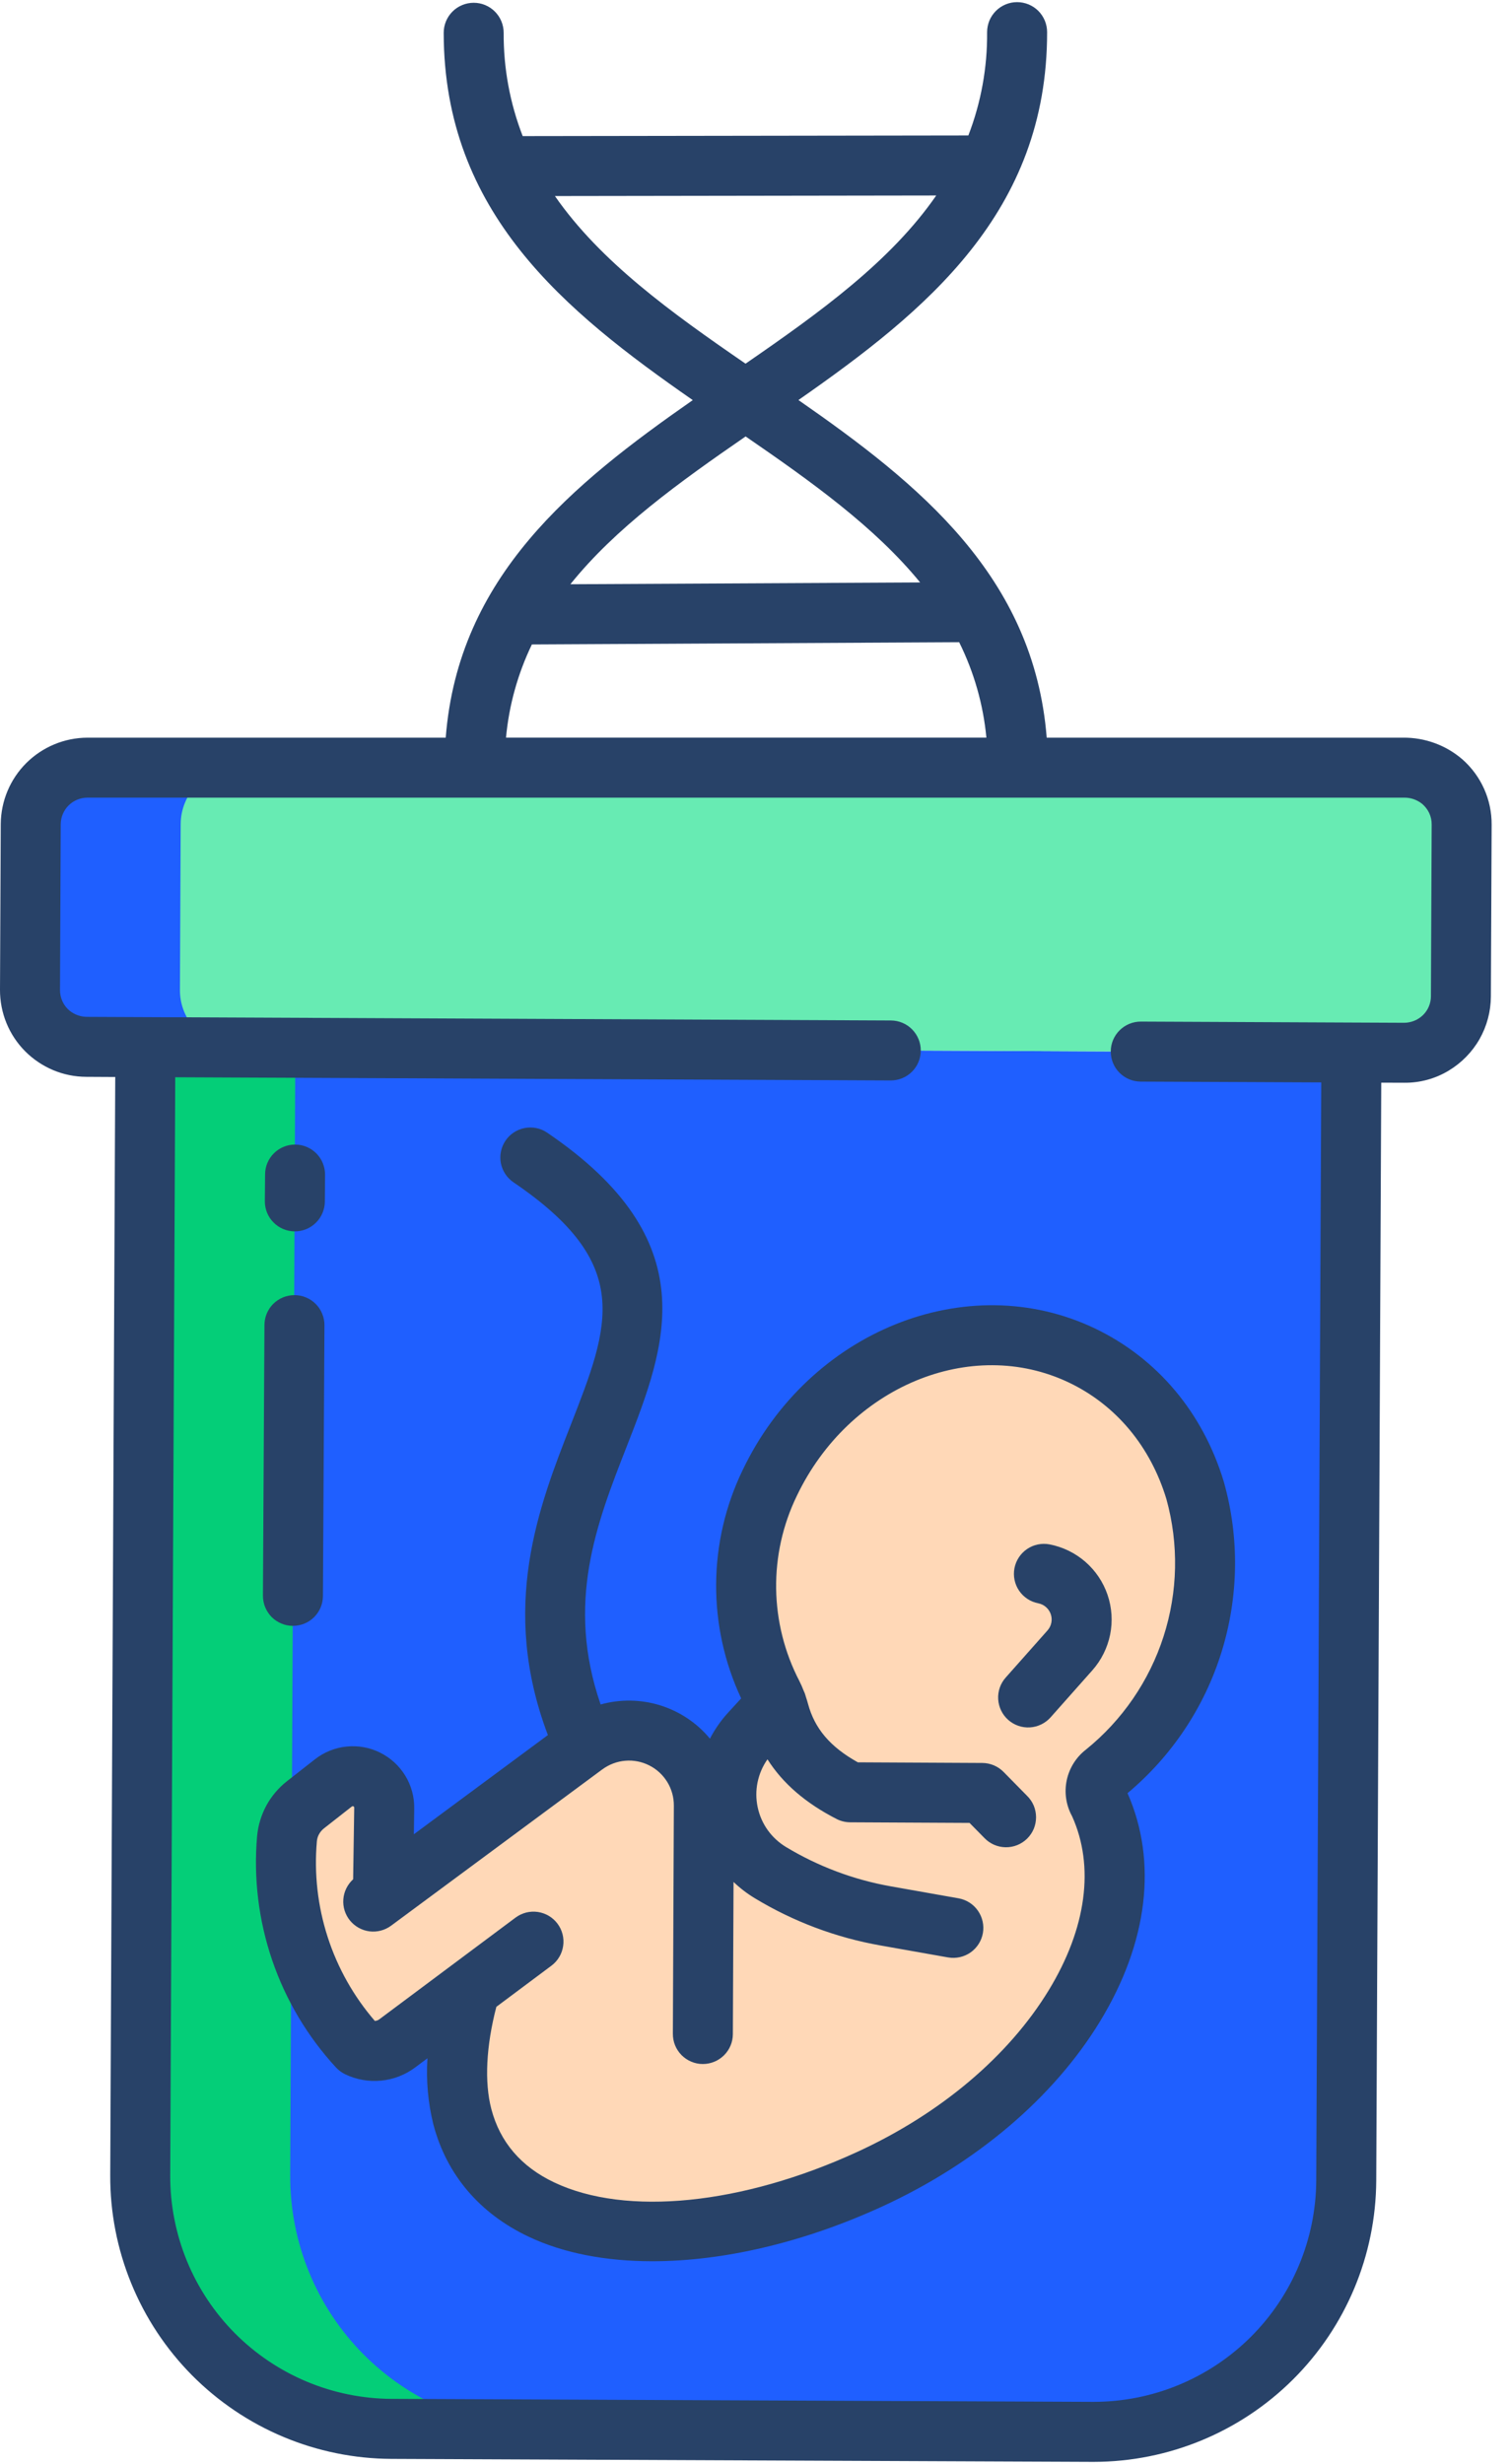
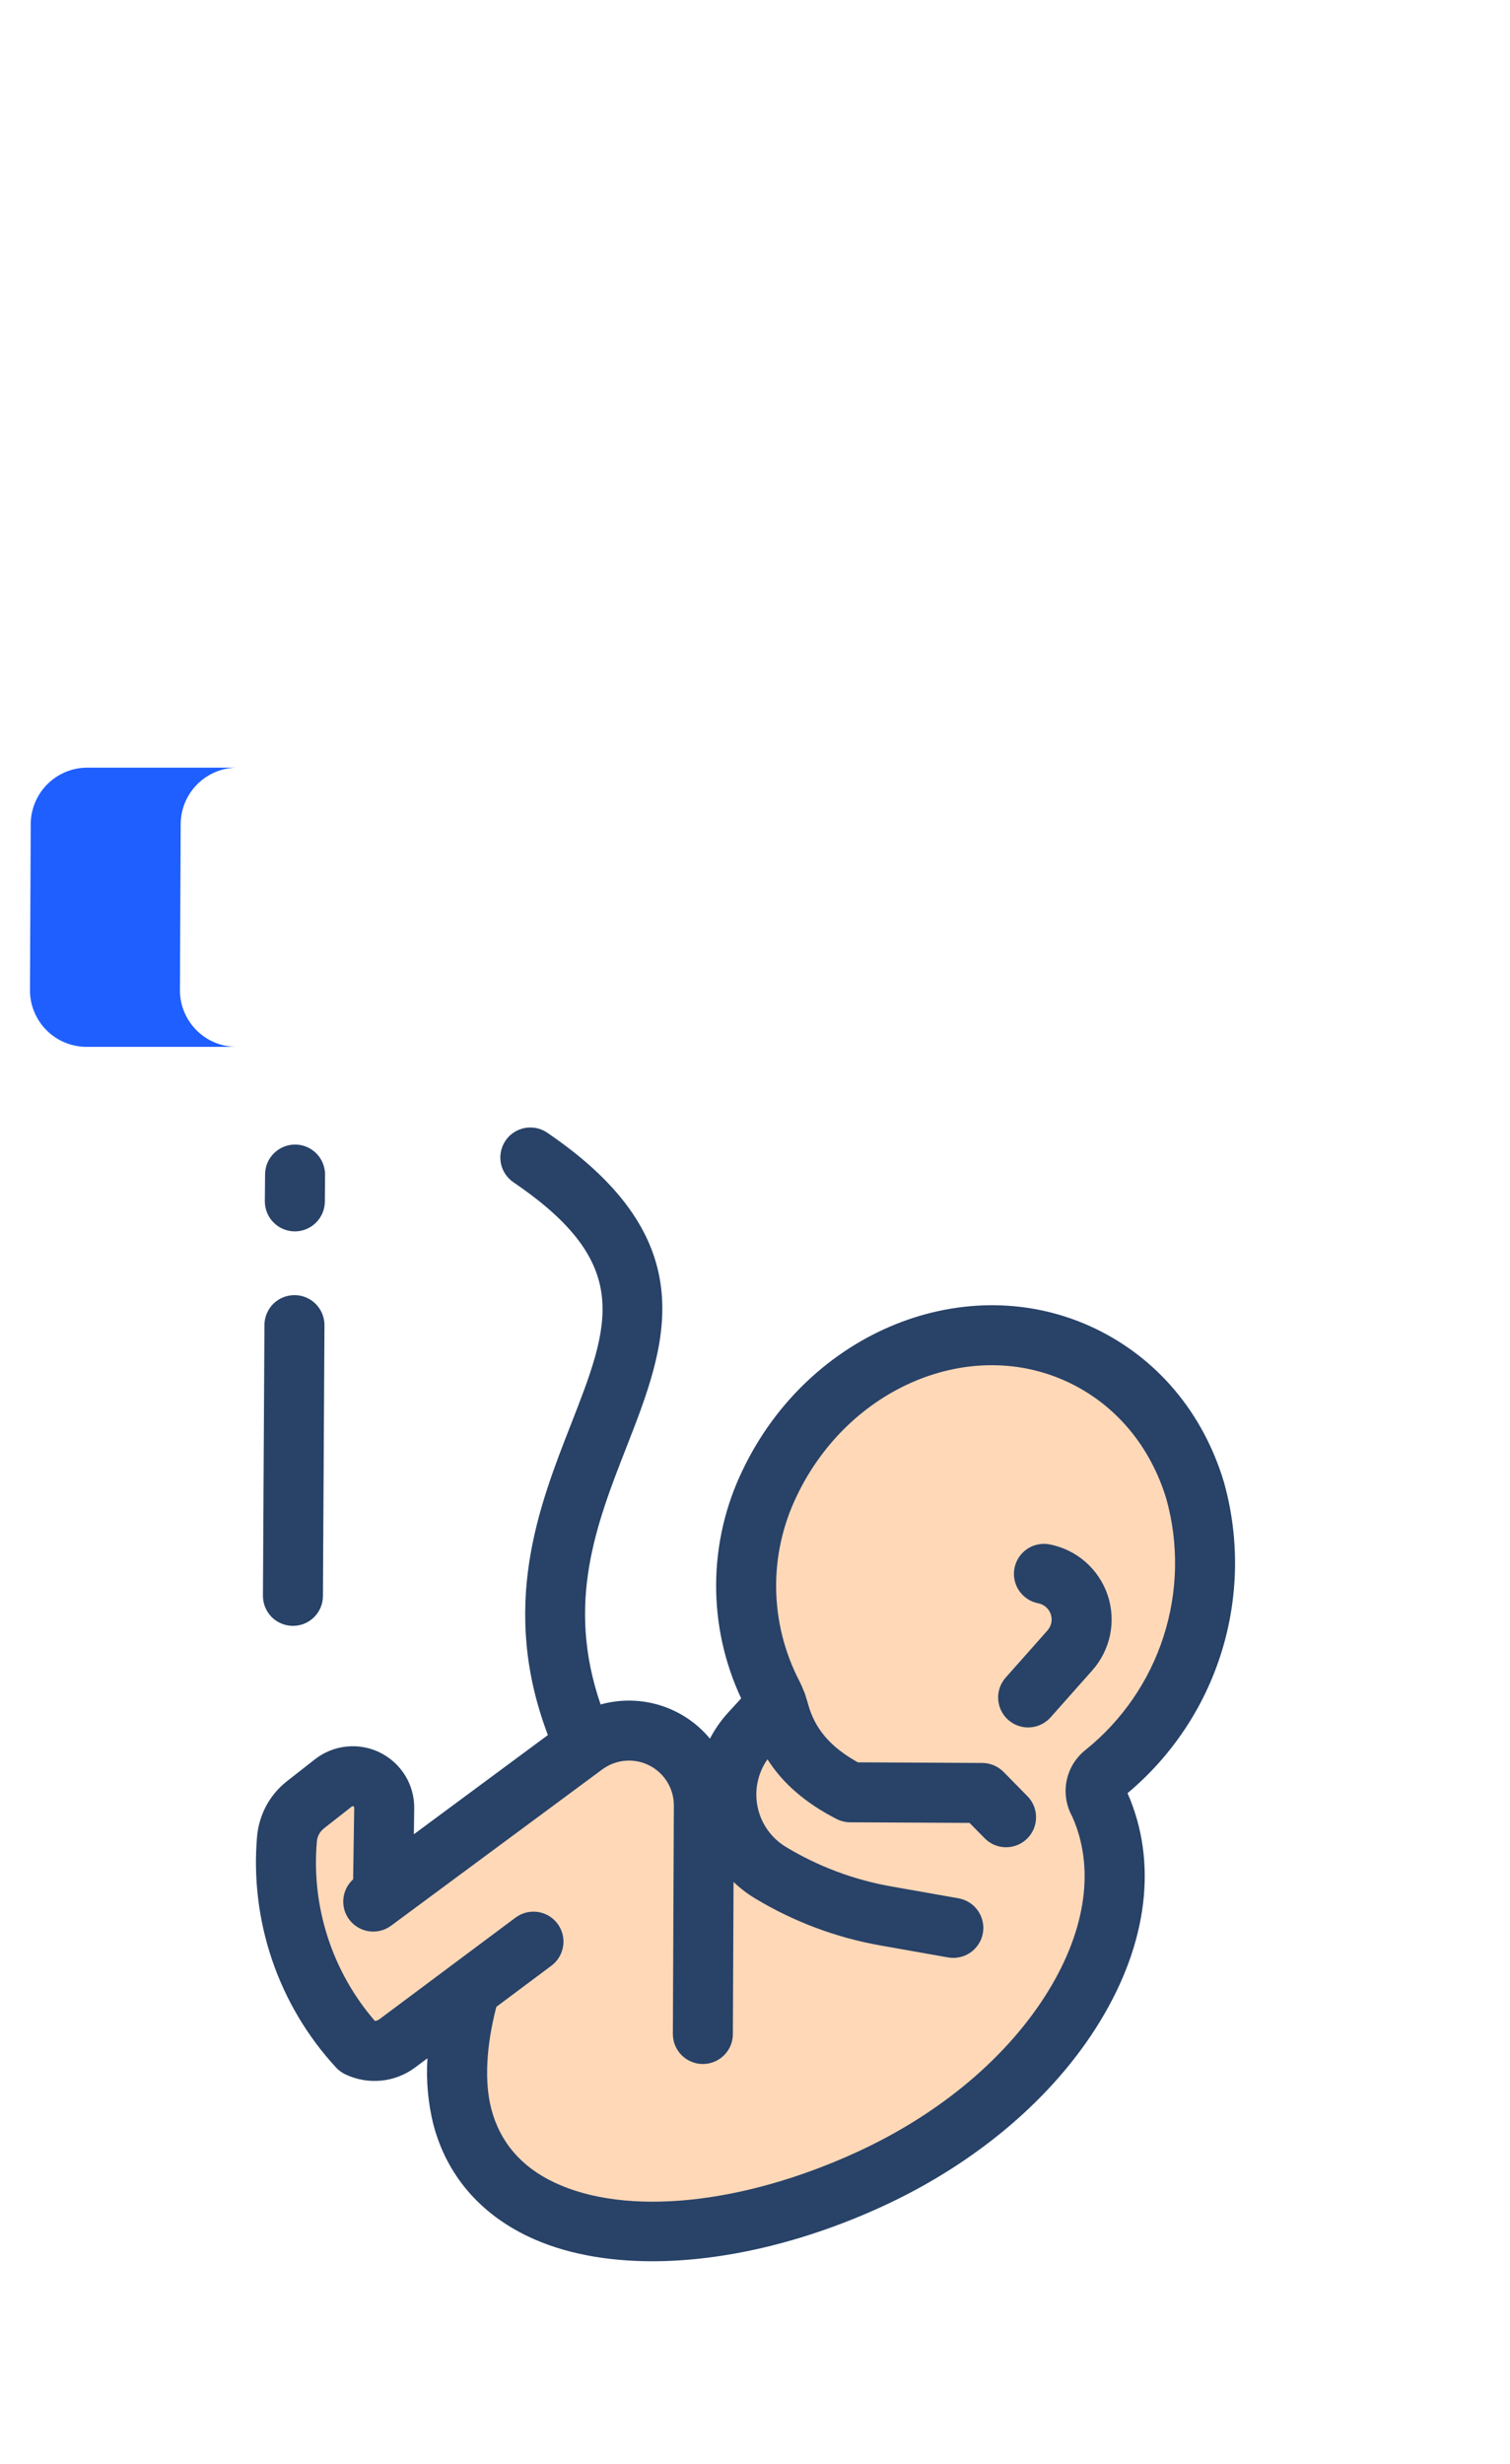
<svg xmlns="http://www.w3.org/2000/svg" width="38" height="62" viewBox="0 0 38 62" fill="none">
-   <path d="M34.008 26.484L33.88 54.869C33.872 56.553 33.196 58.165 32 59.351C30.803 60.537 29.186 61.199 27.502 61.192L9.853 61.117C9.019 61.114 8.194 60.946 7.424 60.623C6.655 60.301 5.957 59.83 5.37 59.237C4.782 58.645 4.317 57.942 4.002 57.17C3.686 56.398 3.525 55.571 3.529 54.737L3.658 26.352V26.348L34.008 26.484Z" fill="#1F5FFF" />
-   <path d="M7.303 54.737L7.432 26.365L3.658 26.348V26.352L3.529 54.737C3.525 55.571 3.686 56.398 4.002 57.17C4.317 57.942 4.782 58.645 5.37 59.237C5.957 59.83 6.655 60.301 7.424 60.623C8.194 60.946 9.019 61.114 9.853 61.117H13.627C12.793 61.114 11.968 60.946 11.198 60.623C10.429 60.301 9.731 59.83 9.143 59.237C8.556 58.645 8.091 57.942 7.776 57.17C7.46 56.398 7.299 55.571 7.303 54.737Z" fill="#04CE78" />
-   <path d="M35.357 19.316H2.198C1.821 19.316 1.46 19.465 1.193 19.731C0.926 19.997 0.775 20.358 0.773 20.735L0.754 24.91C0.753 25.097 0.789 25.283 0.86 25.456C0.931 25.629 1.035 25.787 1.167 25.92C1.299 26.053 1.455 26.159 1.628 26.231C1.801 26.303 1.986 26.341 2.173 26.342L35.332 26.49C35.71 26.492 36.073 26.343 36.342 26.077C36.61 25.811 36.762 25.449 36.764 25.071L36.782 20.747C36.783 20.56 36.747 20.374 36.676 20.2C36.605 20.026 36.5 19.869 36.367 19.736C36.235 19.603 36.077 19.497 35.904 19.425C35.731 19.353 35.545 19.316 35.357 19.316Z" fill="#67EBB3" />
  <path d="M4.528 24.91L4.547 20.735C4.549 20.358 4.7 19.997 4.967 19.731C5.234 19.465 5.595 19.316 5.972 19.316H2.198C1.821 19.316 1.46 19.465 1.193 19.731C0.926 19.997 0.775 20.358 0.773 20.735L0.754 24.91C0.753 25.097 0.789 25.283 0.86 25.456C0.931 25.629 1.035 25.787 1.167 25.92C1.299 26.053 1.455 26.159 1.628 26.231C1.801 26.303 1.986 26.341 2.173 26.342H5.947C5.76 26.341 5.574 26.303 5.402 26.231C5.229 26.159 5.073 26.053 4.941 25.92C4.809 25.787 4.705 25.629 4.634 25.456C4.563 25.283 4.527 25.097 4.528 24.91Z" fill="#1F5FFF" />
  <path d="M17.709 46.215H17.71L18.373 45.807C18.26 45.426 18.247 45.023 18.337 44.636C18.426 44.249 18.615 43.892 18.884 43.6L19.545 42.882C19.516 42.8 19.483 42.719 19.444 42.642C19.02 41.821 18.792 40.913 18.779 39.99C18.766 39.066 18.968 38.152 19.369 37.32C20.862 34.189 24.379 32.75 27.225 34.107C30.07 35.465 31.167 39.103 29.674 42.235C29.242 43.167 28.597 43.985 27.791 44.622C27.685 44.704 27.612 44.821 27.585 44.952C27.557 45.083 27.577 45.22 27.641 45.337L27.656 45.364C29.085 48.475 26.503 52.714 21.89 54.835C17.276 56.956 12.502 56.574 11.636 53.263C11.407 52.388 11.479 51.257 11.829 50.05L9.998 51.417C9.858 51.521 9.692 51.585 9.518 51.602C9.344 51.619 9.169 51.588 9.012 51.513C7.845 50.249 7.197 48.593 7.196 46.873C7.196 46.672 7.205 46.471 7.223 46.268C7.237 46.102 7.286 45.941 7.365 45.794C7.445 45.648 7.554 45.519 7.684 45.415L8.39 44.863C8.508 44.771 8.649 44.714 8.798 44.699C8.946 44.684 9.096 44.711 9.23 44.777C9.364 44.844 9.476 44.947 9.554 45.074C9.632 45.202 9.672 45.349 9.669 45.498L9.637 47.67L14.71 43.916C14.991 43.708 15.324 43.582 15.672 43.553C16.02 43.524 16.37 43.592 16.682 43.75C16.993 43.908 17.255 44.149 17.437 44.447C17.619 44.746 17.715 45.089 17.713 45.438L17.709 46.215Z" fill="#FFD8B7" />
  <path d="M18.687 36.996C18.255 37.89 18.028 38.869 18.022 39.862C18.016 40.855 18.231 41.837 18.652 42.736L18.328 43.089C18.146 43.287 17.991 43.51 17.866 43.749C17.54 43.355 17.106 43.065 16.618 42.912C16.13 42.76 15.607 42.752 15.115 42.889C14.234 40.332 15.011 38.342 15.766 36.412C16.762 33.865 17.792 31.232 13.77 28.501C13.688 28.445 13.596 28.406 13.499 28.386C13.402 28.366 13.302 28.365 13.204 28.384C13.107 28.403 13.014 28.44 12.931 28.495C12.848 28.549 12.777 28.619 12.722 28.701C12.666 28.783 12.627 28.876 12.607 28.973C12.587 29.07 12.586 29.17 12.604 29.267C12.623 29.364 12.661 29.457 12.715 29.54C12.77 29.623 12.84 29.694 12.922 29.75C15.947 31.804 15.35 33.331 14.36 35.862C13.557 37.915 12.57 40.443 13.788 43.659L10.415 46.155L10.424 45.509C10.429 45.217 10.351 44.93 10.199 44.681C10.047 44.432 9.827 44.231 9.566 44.101C9.305 43.971 9.012 43.918 8.721 43.948C8.431 43.977 8.155 44.089 7.925 44.269L7.219 44.822C7.007 44.989 6.831 45.197 6.702 45.434C6.574 45.672 6.495 45.933 6.47 46.202C6.378 47.257 6.507 48.32 6.849 49.323C7.191 50.326 7.739 51.246 8.457 52.025C8.522 52.095 8.6 52.152 8.686 52.194C8.967 52.329 9.281 52.385 9.592 52.354C9.903 52.324 10.2 52.209 10.45 52.021L10.757 51.792C10.721 52.35 10.771 52.91 10.905 53.453C11.236 54.718 12.066 55.696 13.305 56.282C14.179 56.696 15.243 56.899 16.416 56.899C18.195 56.899 20.221 56.431 22.204 55.52C24.571 54.432 26.517 52.779 27.683 50.863C28.89 48.881 29.134 46.846 28.375 45.121C29.49 44.188 30.313 42.952 30.743 41.562C31.173 40.172 31.193 38.688 30.799 37.288C30.274 35.546 29.12 34.175 27.55 33.425C24.333 31.892 20.357 33.493 18.687 36.996ZM26.9 34.789C28.082 35.352 28.953 36.395 29.354 37.724C29.667 38.857 29.642 40.057 29.282 41.176C28.922 42.296 28.243 43.286 27.328 44.025C27.081 44.216 26.91 44.489 26.845 44.795C26.78 45.101 26.827 45.42 26.976 45.695L26.979 45.7C27.55 46.965 27.343 48.519 26.393 50.078C25.382 51.739 23.67 53.185 21.573 54.148C18.679 55.478 15.758 55.773 13.95 54.917C13.116 54.523 12.583 53.901 12.365 53.07C12.187 52.391 12.234 51.484 12.491 50.497L13.877 49.462C13.957 49.402 14.024 49.328 14.074 49.243C14.125 49.158 14.158 49.063 14.172 48.965C14.187 48.867 14.181 48.767 14.157 48.671C14.133 48.575 14.09 48.485 14.03 48.405C13.971 48.326 13.897 48.259 13.811 48.208C13.726 48.158 13.632 48.124 13.534 48.11C13.436 48.096 13.336 48.101 13.24 48.125C13.144 48.15 13.053 48.193 12.974 48.252L9.546 50.811C9.513 50.836 9.474 50.85 9.433 50.852C8.9 50.234 8.496 49.517 8.246 48.741C7.995 47.965 7.903 47.146 7.974 46.334C7.979 46.271 7.998 46.209 8.028 46.154C8.059 46.098 8.1 46.049 8.15 46.009L8.855 45.456C8.861 45.452 8.867 45.45 8.874 45.449C8.881 45.448 8.888 45.45 8.894 45.453C8.9 45.456 8.906 45.46 8.909 45.466C8.913 45.472 8.915 45.479 8.914 45.486L8.887 47.288C8.744 47.418 8.655 47.598 8.64 47.791C8.625 47.984 8.685 48.175 8.807 48.325C8.93 48.475 9.105 48.573 9.297 48.598C9.489 48.622 9.683 48.572 9.839 48.458L15.15 44.528L15.155 44.525L15.159 44.522C15.327 44.398 15.527 44.322 15.735 44.305C15.944 44.287 16.153 44.328 16.34 44.423C16.527 44.517 16.683 44.662 16.793 44.841C16.902 45.019 16.959 45.225 16.958 45.434L16.933 51.178C16.933 51.277 16.952 51.376 16.989 51.467C17.027 51.559 17.082 51.642 17.152 51.713C17.222 51.783 17.305 51.839 17.396 51.877C17.487 51.916 17.585 51.936 17.684 51.936H17.688C17.888 51.936 18.079 51.857 18.221 51.716C18.362 51.576 18.442 51.385 18.443 51.185L18.46 47.355C18.624 47.512 18.805 47.65 18.999 47.767C19.97 48.354 21.041 48.756 22.158 48.953L23.864 49.255C24.061 49.288 24.263 49.242 24.426 49.128C24.589 49.013 24.7 48.838 24.735 48.642C24.769 48.446 24.725 48.244 24.611 48.08C24.498 47.916 24.324 47.804 24.128 47.768L22.421 47.466C21.487 47.301 20.591 46.965 19.779 46.475C19.598 46.365 19.441 46.22 19.318 46.048C19.196 45.876 19.11 45.68 19.067 45.473C19.023 45.266 19.022 45.052 19.065 44.845C19.108 44.638 19.192 44.442 19.314 44.269C19.698 44.875 20.274 45.372 21.054 45.771C21.159 45.825 21.275 45.853 21.393 45.854L24.399 45.869L24.772 46.248C24.841 46.321 24.924 46.378 25.016 46.419C25.108 46.459 25.206 46.48 25.307 46.482C25.407 46.483 25.506 46.465 25.599 46.428C25.692 46.39 25.777 46.335 25.848 46.265C25.919 46.195 25.976 46.111 26.015 46.019C26.053 45.926 26.073 45.827 26.073 45.727C26.073 45.627 26.053 45.528 26.015 45.435C25.976 45.343 25.919 45.259 25.848 45.189L25.255 44.586C25.185 44.515 25.102 44.459 25.01 44.42C24.918 44.382 24.82 44.361 24.721 44.361L21.588 44.345C20.891 43.956 20.502 43.497 20.334 42.873C20.322 42.825 20.303 42.767 20.283 42.705C20.27 42.652 20.252 42.601 20.228 42.552C20.195 42.464 20.157 42.379 20.115 42.296C19.743 41.579 19.544 40.785 19.532 39.978C19.521 39.171 19.698 38.372 20.05 37.645C21.361 34.895 24.434 33.613 26.9 34.789Z" fill="#284268" />
  <path d="M25.372 43.277C25.522 43.41 25.718 43.478 25.918 43.466C26.118 43.454 26.305 43.363 26.438 43.214L27.489 42.03C27.715 41.775 27.869 41.465 27.937 41.132C28.004 40.798 27.982 40.453 27.872 40.13C27.762 39.808 27.569 39.521 27.312 39.298C27.055 39.075 26.743 38.924 26.409 38.86C26.213 38.824 26.01 38.866 25.845 38.979C25.68 39.092 25.567 39.265 25.529 39.461C25.492 39.658 25.534 39.861 25.646 40.026C25.758 40.191 25.931 40.305 26.127 40.343C26.199 40.357 26.267 40.389 26.322 40.438C26.378 40.486 26.419 40.548 26.443 40.617C26.467 40.687 26.472 40.761 26.457 40.834C26.442 40.906 26.409 40.972 26.36 41.027L25.309 42.212C25.176 42.361 25.108 42.557 25.12 42.757C25.132 42.957 25.222 43.144 25.372 43.277ZM7.414 30.985H7.42C7.619 30.985 7.81 30.906 7.951 30.766C8.093 30.626 8.173 30.435 8.175 30.236L8.18 29.561C8.181 29.462 8.162 29.364 8.125 29.272C8.088 29.18 8.033 29.096 7.964 29.026C7.894 28.955 7.811 28.898 7.72 28.86C7.629 28.821 7.531 28.801 7.432 28.8H7.425C7.226 28.8 7.035 28.879 6.894 29.019C6.752 29.159 6.672 29.349 6.671 29.549L6.665 30.224C6.664 30.323 6.683 30.421 6.72 30.513C6.757 30.605 6.812 30.689 6.882 30.759C6.951 30.83 7.034 30.886 7.125 30.925C7.217 30.964 7.315 30.984 7.414 30.985ZM7.368 40.911H7.372C7.572 40.911 7.763 40.833 7.905 40.692C8.046 40.551 8.126 40.36 8.127 40.161L8.165 33.348C8.166 33.249 8.147 33.151 8.109 33.059C8.072 32.967 8.017 32.883 7.947 32.813C7.877 32.742 7.794 32.686 7.703 32.648C7.612 32.609 7.514 32.589 7.414 32.589H7.41C7.21 32.589 7.019 32.668 6.877 32.808C6.736 32.949 6.656 33.14 6.655 33.34L6.617 40.153C6.617 40.252 6.636 40.35 6.673 40.442C6.711 40.533 6.766 40.617 6.835 40.688C6.905 40.758 6.988 40.814 7.08 40.852C7.171 40.891 7.269 40.911 7.368 40.911Z" fill="#284268" />
-   <path d="M2.17 27.096L2.9 27.1L2.774 54.734C2.77 55.667 2.949 56.592 3.303 57.456C3.656 58.32 4.176 59.106 4.833 59.769C5.49 60.431 6.271 60.958 7.132 61.319C7.993 61.68 8.916 61.868 9.85 61.872L27.499 61.947H27.529C29.407 61.944 31.208 61.199 32.539 59.874C33.87 58.549 34.623 56.751 34.634 54.873L34.76 27.243L35.33 27.245H35.34C35.734 27.249 36.122 27.143 36.459 26.939C36.781 26.745 37.048 26.472 37.234 26.146C37.419 25.819 37.517 25.451 37.519 25.075L37.538 20.752C37.54 20.442 37.476 20.135 37.35 19.853C37.224 19.57 37.038 19.317 36.807 19.112C36.391 18.751 35.858 18.556 35.308 18.562H26.341C26.018 14.5 23.13 12.177 20.093 10.066C23.308 7.823 26.356 5.343 26.351 0.808C26.351 0.608 26.271 0.416 26.13 0.274C25.988 0.133 25.796 0.054 25.596 0.054H25.595C25.496 0.054 25.398 0.073 25.306 0.112C25.215 0.15 25.132 0.205 25.062 0.275C24.992 0.346 24.936 0.429 24.898 0.52C24.861 0.612 24.841 0.71 24.841 0.809C24.849 1.698 24.689 2.58 24.369 3.409L13.154 3.425C12.832 2.596 12.67 1.713 12.675 0.824C12.675 0.624 12.595 0.432 12.454 0.291C12.312 0.149 12.121 0.07 11.921 0.07H11.92C11.82 0.07 11.722 0.09 11.631 0.128C11.539 0.166 11.456 0.221 11.386 0.292C11.316 0.362 11.261 0.445 11.223 0.537C11.185 0.628 11.166 0.726 11.166 0.826C11.171 5.356 14.218 7.831 17.434 10.068C14.406 12.18 11.531 14.505 11.217 18.562H2.199C1.623 18.564 1.072 18.793 0.663 19.199C0.255 19.605 0.024 20.156 0.019 20.732L2.39172e-05 24.907C-0.001 25.193 0.054 25.477 0.162 25.742C0.27 26.007 0.43 26.248 0.631 26.451C0.833 26.654 1.073 26.816 1.337 26.927C1.601 27.038 1.884 27.095 2.17 27.096ZM13.965 4.933L23.561 4.919C22.419 6.572 20.641 7.856 18.762 9.151C16.885 7.861 15.109 6.581 13.965 4.933ZM18.764 10.982C20.43 12.127 22.018 13.264 23.156 14.656L14.354 14.701C15.488 13.289 17.085 12.14 18.764 10.982ZM13.385 16.216L24.138 16.16C24.511 16.912 24.744 17.726 24.823 18.561H12.734C12.809 17.747 13.03 16.953 13.385 16.216L13.385 16.216ZM1.528 20.739C1.53 20.562 1.601 20.392 1.726 20.267C1.852 20.142 2.022 20.072 2.199 20.071H35.334C35.499 20.068 35.66 20.124 35.789 20.227C35.864 20.291 35.925 20.37 35.967 20.459C36.008 20.549 36.03 20.646 36.029 20.745L36.01 25.068C36.01 25.157 35.992 25.244 35.958 25.325C35.924 25.406 35.874 25.48 35.811 25.542C35.684 25.665 35.514 25.735 35.336 25.736L28.711 25.706C28.511 25.705 28.318 25.784 28.176 25.925C28.034 26.066 27.953 26.257 27.953 26.457C27.952 26.658 28.03 26.85 28.171 26.992C28.312 27.134 28.504 27.215 28.704 27.216L33.25 27.236L33.124 54.866C33.116 56.345 32.523 57.761 31.475 58.805C30.427 59.848 29.008 60.435 27.529 60.437H27.505L9.857 60.362C9.122 60.359 8.395 60.211 7.717 59.927C7.039 59.643 6.424 59.228 5.906 58.706C5.389 58.184 4.979 57.565 4.701 56.885C4.423 56.204 4.281 55.476 4.284 54.741L4.41 27.107L22.414 27.187C22.614 27.188 22.806 27.11 22.949 26.969C23.091 26.828 23.171 26.636 23.172 26.436C23.173 26.236 23.094 26.044 22.953 25.901C22.813 25.759 22.621 25.679 22.421 25.678L2.202 25.587C2.038 25.589 1.877 25.534 1.749 25.43C1.674 25.367 1.613 25.288 1.572 25.199C1.531 25.109 1.51 25.012 1.51 24.913L1.528 20.739Z" fill="#284268" />
</svg>